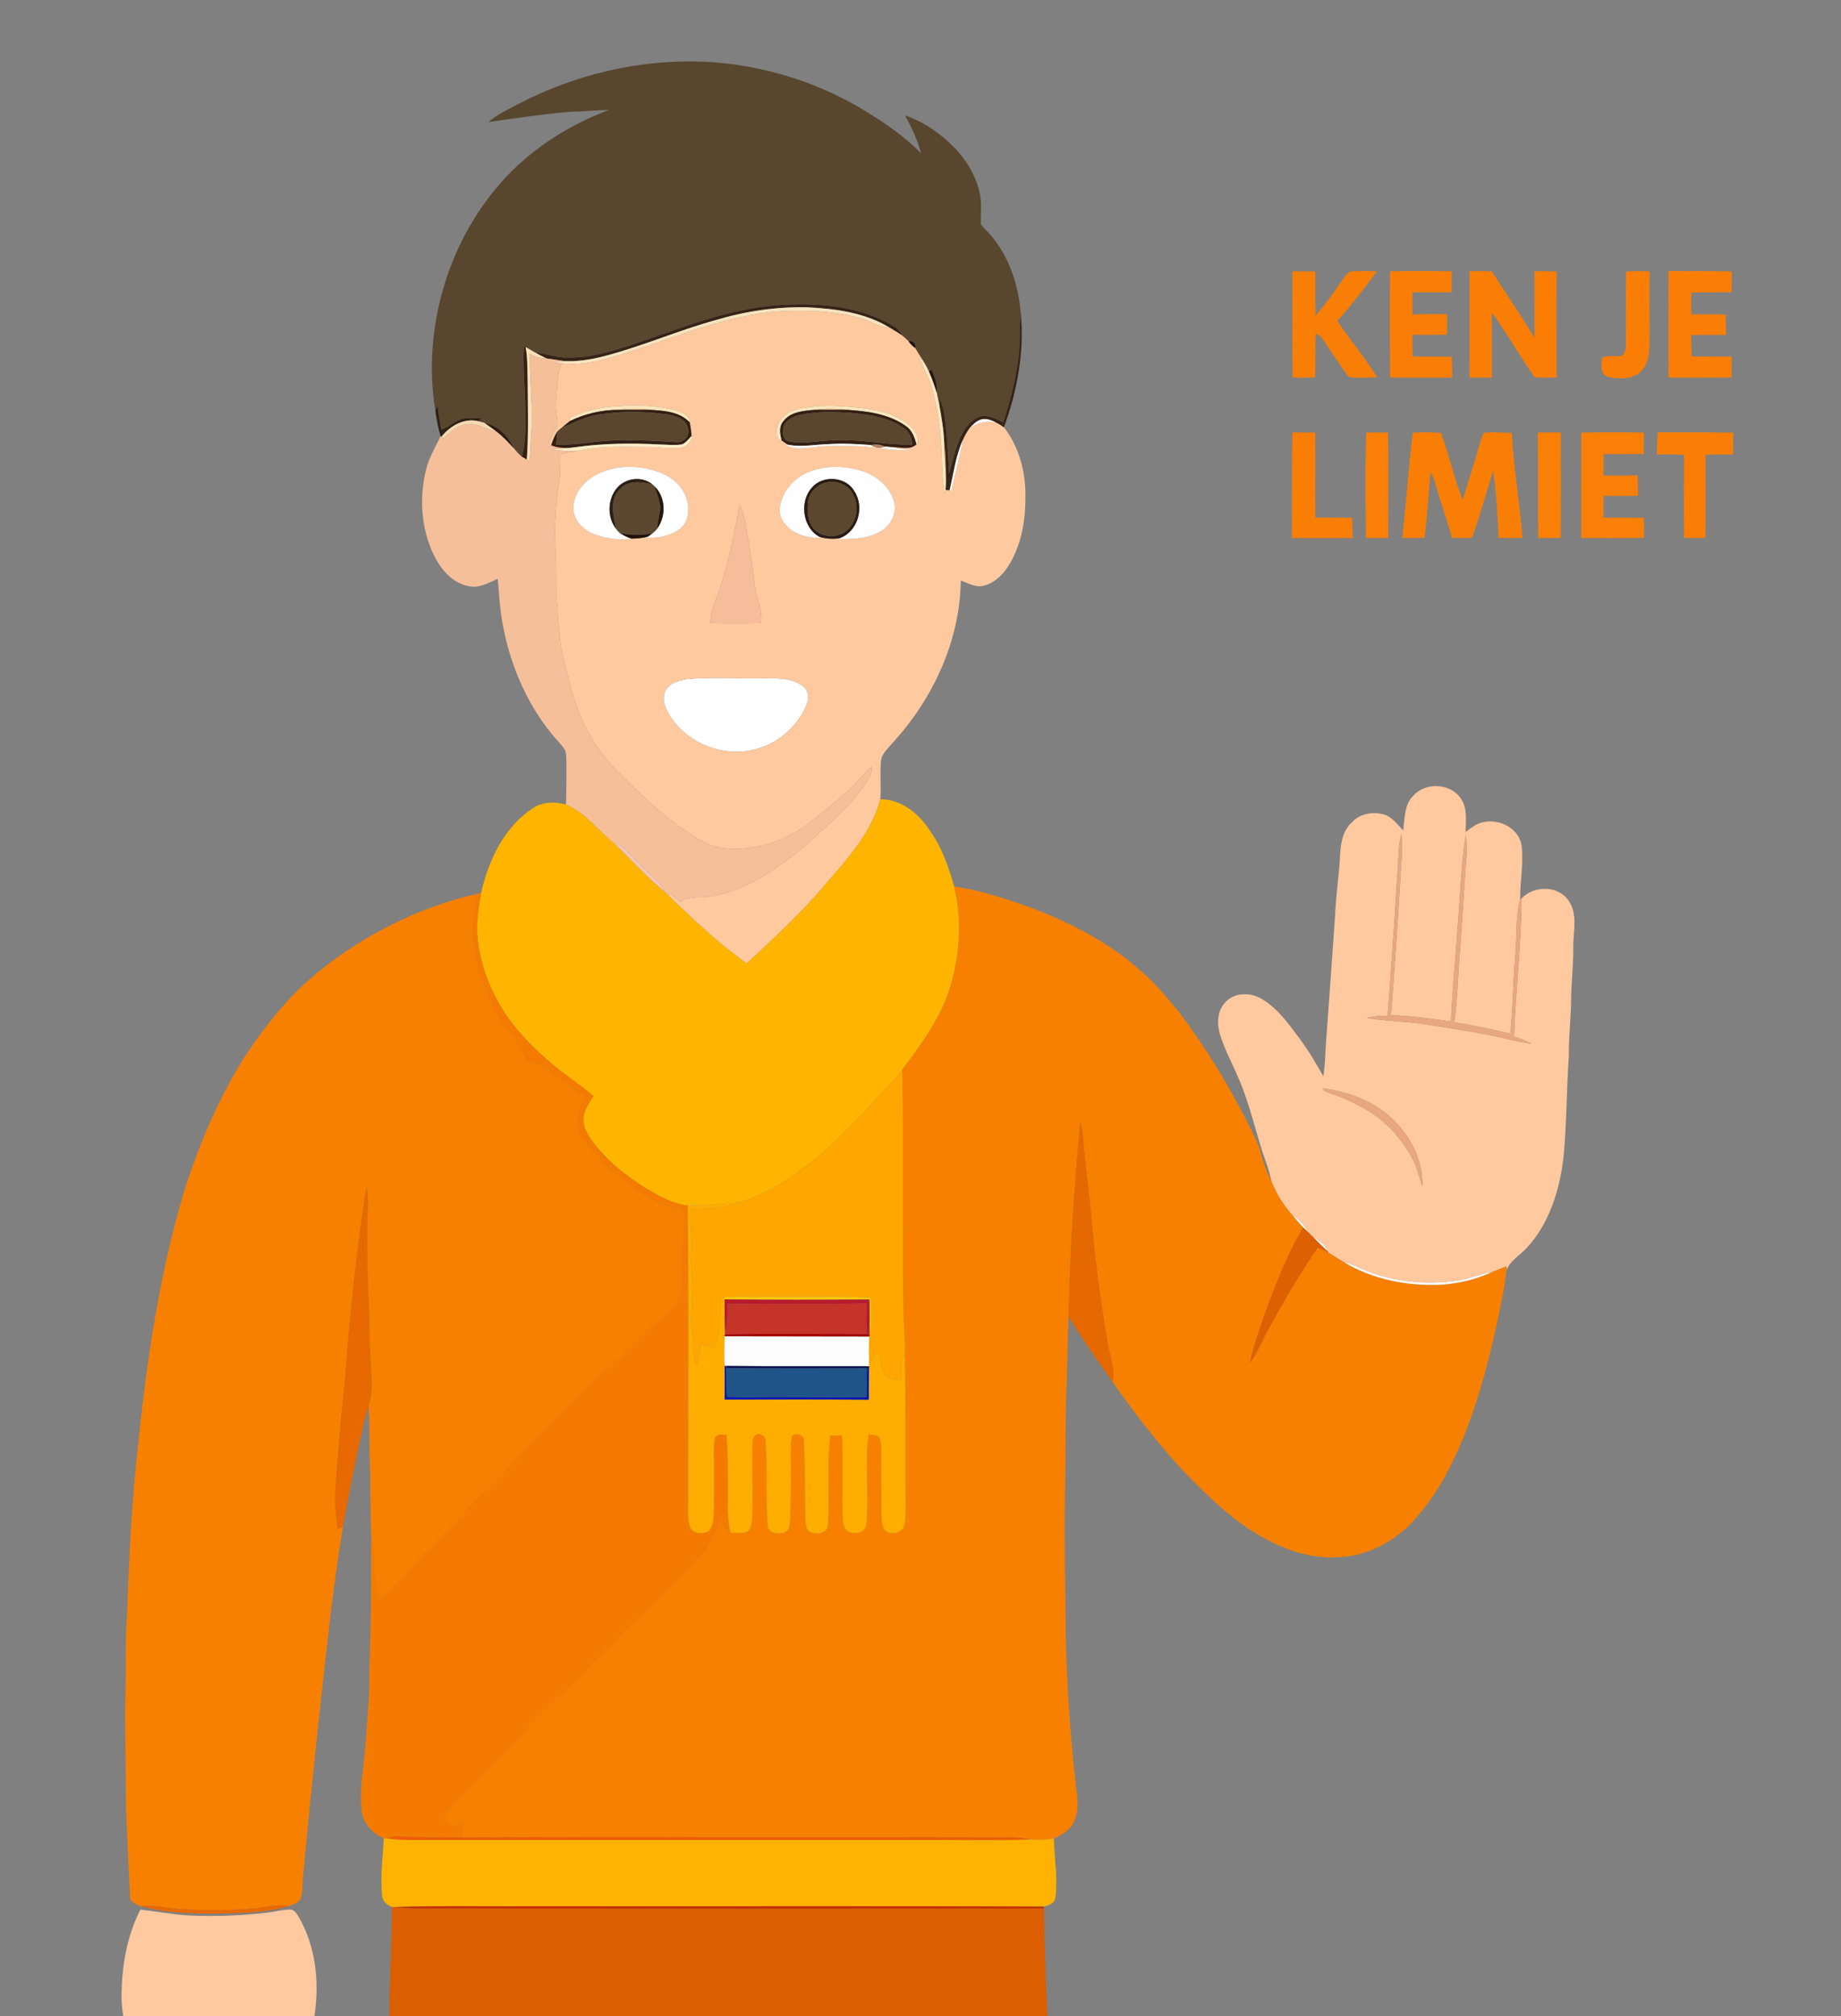
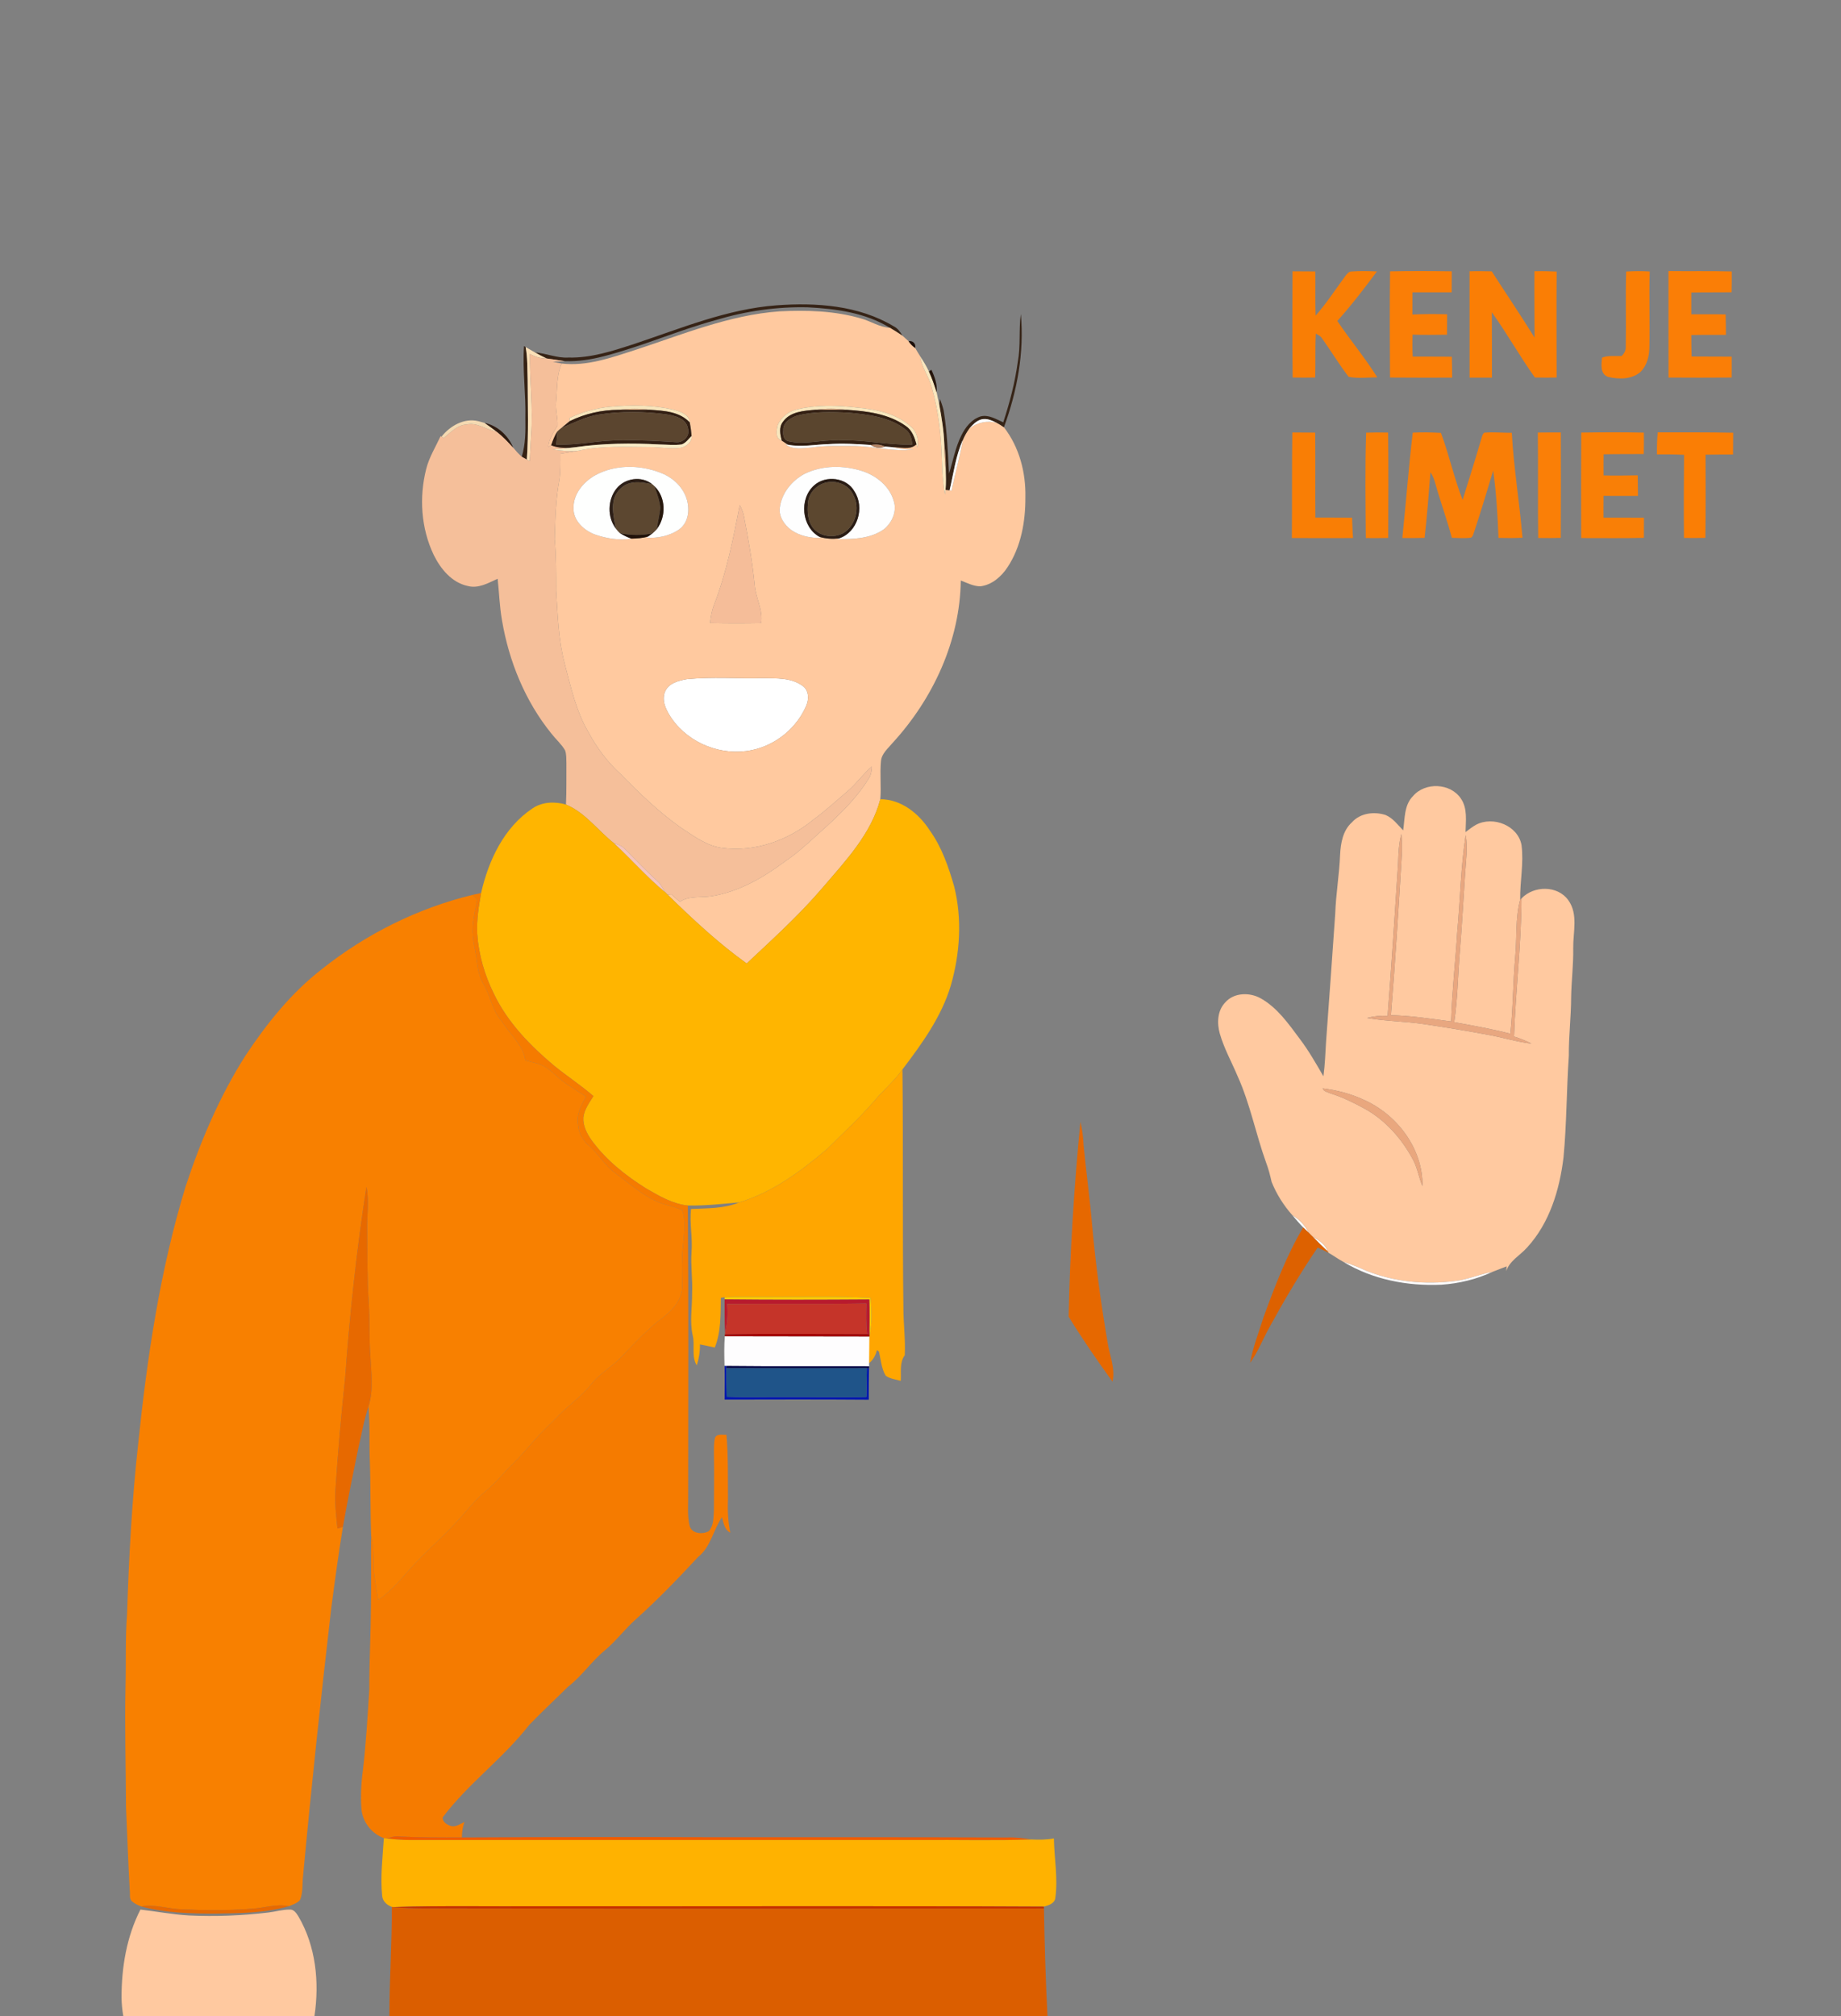
<svg xmlns="http://www.w3.org/2000/svg" width="907pt" height="993pt" viewBox="0 0 907 993">
  <rect x="0" y="0" width="907" height="993" fill="#808080" stroke="none" />
  <g id="#ffffffff">
    <path fill="#ffffff" opacity="1.00" d=" M 338.39 334.52 C 350.88 333.31 363.47 334.32 375.99 334.02 C 382.47 334.13 389.71 333.76 395.24 337.69 C 398.44 339.76 398.64 344.11 397.32 347.35 C 392.65 358.49 382.29 367.01 370.45 369.46 C 355.70 372.57 339.64 366.35 330.98 353.99 C 328.38 350.18 325.72 345.30 327.65 340.64 C 329.42 336.46 334.35 335.26 338.39 334.52 Z" />
    <path fill="#ffffff" opacity="1.00" d=" M 646.72 609.13 C 649.85 610.84 652.97 612.92 654.18 616.46 C 651.67 614.04 649.13 611.64 646.72 609.13 Z" />
  </g>
  <g id="#58462fff">
-     <path fill="#58462f" opacity="1.00" d=" M 255.30 51.27 C 283.32 36.62 315.14 29.13 346.77 30.39 C 376.44 31.78 405.74 41.10 430.60 57.38 C 438.89 62.63 446.87 68.45 453.75 75.48 C 452.07 68.91 449.08 62.79 445.90 56.83 C 451.10 58.72 456.11 61.15 460.53 64.50 C 471.07 71.87 480.04 82.50 482.72 95.34 C 483.89 100.36 482.99 105.51 483.23 110.59 C 483.59 111.01 484.33 111.86 484.70 112.28 C 496.18 123.21 501.75 139.14 502.94 154.67 C 501.85 162.47 502.90 170.41 501.44 178.18 C 500.07 188.34 497.45 198.29 494.27 208.02 C 490.80 206.52 487.16 204.14 483.22 205.08 C 478.68 206.45 475.57 210.48 473.58 214.58 C 470.64 220.47 469.55 227.02 467.55 233.24 C 466.97 222.89 466.61 212.49 464.92 202.24 C 464.47 200.29 463.78 198.41 463.13 196.53 C 463.02 197.18 462.81 198.49 462.71 199.15 C 462.27 197.18 461.84 195.22 461.47 193.25 C 461.83 189.32 460.50 185.61 458.86 182.12 C 458.56 182.33 457.96 182.76 457.66 182.97 C 456.46 180.43 455.01 178.02 453.47 175.68 C 452.58 174.28 451.71 172.86 450.89 171.42 C 451.36 169.34 449.69 167.64 447.61 168.05 C 446.60 167.17 445.61 166.28 444.63 165.37 C 443.54 163.51 442.27 161.67 440.26 160.70 C 423.04 150.40 402.15 148.93 382.57 150.39 C 358.16 152.20 335.40 161.78 312.42 169.42 C 301.92 172.84 291.18 176.40 279.99 176.11 C 274.35 176.44 269.11 174.01 263.55 173.59 C 262.01 172.72 260.48 171.84 258.96 170.95 L 258.18 170.47 C 257.35 182.32 259.15 194.13 258.84 205.99 C 258.96 212.36 258.92 218.82 257.06 224.97 C 255.52 223.60 254.13 222.07 252.83 220.49 C 250.43 214.53 245.09 209.63 238.75 208.30 C 237.73 208.00 236.70 207.72 235.68 207.46 C 236.08 207.12 236.88 206.44 237.28 206.11 C 234.28 205.94 231.23 205.67 228.25 206.24 C 224.26 207.08 221.41 210.40 217.53 211.50 C 216.48 207.71 216.12 203.77 215.63 199.88 C 215.33 200.47 214.74 201.65 214.44 202.24 C 207.85 161.02 221.10 117.15 249.72 86.72 C 263.73 72.14 281.20 61.13 300.14 54.14 C 293.72 54.25 287.34 54.96 280.92 55.08 C 267.41 56.13 254.01 58.31 240.59 60.09 C 245.00 56.40 250.24 53.93 255.30 51.27 Z" />
-   </g>
+     </g>
  <g id="#f97e05ff">
    <path fill="#f97e05" opacity="1.00" d=" M 636.78 133.64 C 640.52 133.64 644.27 133.69 648.01 133.71 C 648.11 140.97 647.89 148.22 648.14 155.48 C 653.57 149.36 658.00 142.45 662.85 135.89 C 663.66 134.87 664.54 133.63 666.04 133.72 C 670.14 133.40 674.27 133.53 678.38 133.69 C 672.16 142.04 665.82 150.33 658.86 158.08 C 665.17 167.52 672.54 176.23 678.54 185.87 C 673.85 185.87 669.05 186.50 664.43 185.62 C 659.75 179.52 655.75 172.90 651.30 166.62 C 650.59 165.49 649.35 164.94 648.25 164.32 C 647.86 171.52 648.17 178.73 647.95 185.94 C 644.25 186.03 640.54 186.01 636.85 185.94 C 636.62 168.51 636.70 151.07 636.78 133.64 Z" />
    <path fill="#f97e05" opacity="1.00" d=" M 636.68 213.02 C 640.43 213.04 644.19 213.06 647.95 213.09 C 648.09 227.04 647.93 240.99 648.03 254.95 C 654.07 254.98 660.10 254.94 666.13 255.00 C 666.31 258.34 666.29 261.69 666.59 265.02 C 656.55 265.06 646.50 265.04 636.46 265.01 C 636.62 247.68 636.43 230.35 636.68 213.02 Z" />
  </g>
  <g id="#fa7e06ff">
    <path fill="#fa7e06" opacity="1.00" d=" M 684.83 133.65 C 694.96 133.45 705.10 133.48 715.23 133.64 C 715.24 137.09 715.20 140.53 715.19 143.98 C 708.75 144.00 702.32 143.98 695.88 143.99 C 695.85 147.63 695.84 151.27 695.86 154.91 C 701.55 154.64 707.25 154.65 712.95 154.80 C 712.95 158.15 712.94 161.51 712.90 164.87 C 707.24 164.88 701.57 165.07 695.92 164.83 C 695.81 168.43 695.82 172.03 695.99 175.63 C 702.41 175.70 708.85 175.60 715.28 175.72 C 715.36 179.14 715.42 182.57 715.42 186.00 C 705.22 186.00 695.01 186.06 684.81 185.95 C 684.69 168.52 684.61 151.08 684.83 133.65 Z" />
    <path fill="#fa7e06" opacity="1.00" d=" M 822.00 133.51 C 832.39 133.65 842.78 133.40 853.17 133.71 C 853.20 137.12 853.18 140.54 853.09 143.96 C 846.47 144.05 839.85 143.93 833.24 144.09 C 833.23 147.66 833.22 151.23 833.24 154.81 C 838.88 154.82 844.52 154.73 850.17 154.86 C 850.22 158.22 850.32 161.58 850.31 164.95 C 844.62 164.99 838.94 164.90 833.25 165.03 C 833.27 168.55 833.27 172.08 833.39 175.60 C 839.97 175.66 846.55 175.62 853.14 175.67 C 853.15 179.10 853.17 182.53 853.12 185.95 C 842.76 186.03 832.39 186.04 822.02 185.96 C 821.97 168.48 822.01 150.99 822.00 133.51 Z" />
  </g>
  <g id="#fa7e05ff">
    <path fill="#fa7e05" opacity="1.00" d=" M 724.00 133.62 C 727.64 133.51 731.28 133.57 734.92 133.65 C 741.94 144.54 749.20 155.27 756.03 166.29 C 756.03 155.39 755.86 144.50 755.97 133.60 C 759.61 133.51 763.26 133.58 766.92 133.76 C 766.75 151.16 766.89 168.55 766.90 185.95 C 763.32 186.01 759.75 186.02 756.18 185.93 C 748.72 175.48 742.45 164.21 734.96 153.79 C 734.98 164.52 735.09 175.25 735.02 185.99 C 731.34 186.02 727.67 186.01 724.01 185.99 C 724.01 168.53 724.03 151.08 724.00 133.62 Z" />
    <path fill="#fa7e05" opacity="1.00" d=" M 801.15 133.75 C 805.01 133.51 808.89 133.45 812.76 133.73 C 812.38 146.16 812.89 158.59 812.60 171.02 C 812.54 175.41 811.42 180.08 808.18 183.23 C 803.86 186.97 797.56 186.85 792.30 185.67 C 788.25 184.25 788.91 179.51 789.29 176.14 C 792.39 174.98 795.69 175.50 798.92 175.37 C 800.08 174.21 801.03 172.72 800.96 171.02 C 801.19 158.60 800.78 146.17 801.15 133.75 Z" />
    <path fill="#fa7e05" opacity="1.00" d=" M 816.71 212.96 C 829.10 212.99 841.50 212.88 853.89 213.15 C 853.87 216.72 853.84 220.29 853.81 223.86 C 849.29 223.91 844.77 223.84 840.26 223.96 C 840.31 237.61 840.38 251.27 840.17 264.92 C 836.65 265.02 833.14 265.02 829.64 264.96 C 829.51 251.32 829.56 237.67 829.68 224.03 C 825.23 223.78 820.78 223.77 816.33 223.81 C 816.29 220.19 816.36 216.57 816.71 212.96 Z" />
  </g>
  <g id="#362316ff">
    <path fill="#362316" opacity="1.00" d=" M 382.57 150.39 C 402.15 148.93 423.04 150.40 440.26 160.70 C 442.27 161.67 443.54 163.51 444.63 165.37 C 442.59 164.00 440.51 162.69 438.40 161.45 C 426.33 154.01 411.86 152.07 397.97 151.37 C 382.67 151.00 367.36 153.24 352.71 157.64 C 334.06 162.75 316.28 170.63 297.55 175.46 C 291.25 177.09 284.76 178.12 278.24 177.88 C 275.26 177.45 272.29 176.94 269.31 176.57 C 267.35 175.65 265.43 174.65 263.55 173.59 C 269.11 174.01 274.35 176.44 279.99 176.11 C 291.18 176.40 301.92 172.84 312.42 169.42 C 335.40 161.78 358.16 152.20 382.57 150.39 Z" />
  </g>
  <g id="#f5e4beff">
-     <path fill="#f5e4be" opacity="1.00" d=" M 352.71 157.64 C 367.36 153.24 382.67 151.00 397.97 151.37 C 411.86 152.07 426.33 154.01 438.40 161.45 C 433.30 161.19 428.98 158.16 424.16 156.86 C 411.17 153.05 397.45 152.70 384.02 153.36 C 359.12 155.15 335.89 164.91 312.41 172.56 C 300.91 176.25 289.01 180.50 276.73 179.06 C 275.28 178.81 273.84 178.49 272.40 178.19 C 274.34 178.07 276.29 177.95 278.24 177.88 C 284.76 178.12 291.25 177.09 297.55 175.46 C 316.28 170.63 334.06 162.75 352.71 157.64 Z" />
-   </g>
+     </g>
  <g id="#ffc99fff">
    <path fill="#ffc99f" opacity="1.00" d=" M 312.41 172.56 C 335.89 164.91 359.12 155.15 384.02 153.36 C 397.45 152.70 411.17 153.05 424.16 156.86 C 428.98 158.16 433.30 161.19 438.40 161.45 C 440.51 162.69 442.59 164.00 444.63 165.37 C 445.61 166.28 446.60 167.17 447.61 168.05 C 448.46 169.38 449.57 170.52 450.89 171.42 C 451.71 172.86 452.58 174.28 453.47 175.68 C 454.05 181.17 457.76 185.58 459.08 190.86 C 462.40 202.61 463.77 214.86 464.05 227.05 C 464.16 232.56 464.52 238.08 465.55 243.51 C 465.62 242.95 465.76 241.84 465.83 241.29 C 466.33 241.34 467.33 241.43 467.83 241.48 L 468.80 241.71 C 470.46 233.35 472.91 225.17 474.33 216.77 C 475.14 214.76 476.24 212.89 477.48 211.12 C 481.39 208.13 486.31 206.95 491.11 208.29 C 492.33 208.90 493.47 209.67 494.60 210.45 C 502.18 220.23 505.45 232.75 505.17 245.00 C 505.23 256.93 503.04 269.32 496.36 279.41 C 493.31 284.05 488.61 288.15 482.91 288.80 C 479.52 288.75 476.45 287.11 473.35 285.93 C 472.96 315.64 459.69 344.15 439.81 365.86 C 437.54 368.62 434.29 371.16 434.02 374.99 C 433.44 381.20 434.19 387.44 433.70 393.66 C 429.17 410.86 416.49 424.09 405.26 437.25 C 393.81 450.67 380.72 462.51 367.87 474.56 C 353.85 464.53 341.23 452.69 328.91 440.68 C 329.36 440.62 330.27 440.52 330.72 440.46 C 332.11 441.71 333.51 442.95 334.92 444.18 C 339.55 441.13 345.26 442.23 350.45 441.44 C 364.05 439.28 376.18 432.20 387.06 424.07 C 394.57 419.05 400.87 412.55 407.66 406.65 C 415.29 399.56 422.80 392.11 428.19 383.12 C 429.29 381.45 429.42 379.41 429.58 377.48 C 425.24 381.17 421.99 385.95 417.65 389.64 C 412.08 394.42 406.64 399.36 400.73 403.73 C 388.47 413.82 372.16 419.73 356.22 417.71 C 348.32 416.81 341.82 411.85 335.39 407.61 C 324.56 399.96 315.00 390.70 305.74 381.26 C 299.36 375.46 294.17 368.50 290.07 360.94 C 283.82 350.48 281.26 338.44 278.17 326.81 C 275.10 315.13 274.78 303.00 273.99 291.02 C 274.00 282.49 274.05 273.97 273.27 265.48 C 273.58 255.88 273.75 246.21 275.53 236.74 C 276.19 232.35 276.11 227.90 276.10 223.47 C 279.04 223.04 281.97 222.56 284.89 222.01 C 296.43 219.44 308.32 220.17 320.04 220.20 C 325.22 220.20 330.43 221.27 335.60 220.50 C 338.24 219.88 340.92 217.72 340.71 214.76 C 340.55 212.52 340.25 210.30 339.83 208.11 C 339.61 204.13 335.27 202.77 332.06 201.85 C 321.71 199.43 310.94 199.40 300.41 200.39 C 293.54 201.04 286.82 202.91 280.60 205.89 C 280.63 206.27 280.67 207.05 280.69 207.44 C 279.32 208.55 277.94 209.66 276.60 210.80 C 275.91 211.35 275.25 211.93 274.62 212.53 C 273.20 214.61 272.37 216.99 271.54 219.34 C 271.19 219.53 270.50 219.92 270.16 220.11 C 270.46 216.12 272.75 212.90 274.67 209.57 C 274.85 205.70 273.59 201.87 273.95 197.97 C 274.59 191.64 274.10 185.01 276.73 179.06 C 289.01 180.50 300.91 176.25 312.41 172.56 M 392.73 201.63 C 388.61 202.56 384.86 205.40 383.19 209.32 C 382.54 211.94 381.83 215.97 385.14 217.01 C 386.16 217.70 387.17 218.40 388.23 219.06 L 387.06 218.91 C 390.72 221.73 395.62 220.69 399.88 220.43 C 406.87 219.33 413.95 219.69 421.00 219.66 C 430.75 219.90 440.44 222.58 450.21 221.46 C 446.61 221.54 443.04 221.17 439.57 220.25 C 443.56 220.14 448.20 221.94 451.51 218.85 C 451.64 219.25 451.90 220.07 452.03 220.48 C 452.62 216.74 451.84 212.72 448.83 210.19 C 441.59 203.60 431.43 201.55 421.96 200.75 C 412.25 199.64 402.30 199.37 392.73 201.63 M 293.09 234.17 C 287.38 237.48 282.46 243.28 282.55 250.20 C 282.39 256.35 287.50 261.08 292.84 263.18 C 298.63 265.22 305.00 266.32 311.11 265.30 C 313.86 265.20 316.66 265.11 319.30 264.24 L 318.40 264.87 C 324.05 265.15 330.02 264.02 334.69 260.69 C 339.74 256.97 339.96 249.65 337.77 244.28 C 335.49 238.88 330.72 234.76 325.26 232.79 C 314.99 228.85 302.86 228.77 293.09 234.17 M 396.34 233.41 C 390.09 236.75 385.04 242.93 384.20 250.11 C 383.62 254.52 386.47 258.60 389.87 261.11 C 394.12 264.01 399.37 265.08 404.45 264.95 L 403.69 264.40 C 406.77 265.38 410.09 265.53 413.30 265.20 L 412.49 265.51 C 420.35 265.64 428.92 265.37 435.56 260.63 C 439.51 257.41 442.01 251.74 440.30 246.73 C 438.29 239.52 431.84 234.37 424.96 232.07 C 415.70 229.09 405.18 229.08 396.34 233.41 M 364.43 248.79 C 361.26 265.37 357.92 282.05 351.82 297.85 C 350.67 300.73 350.18 303.80 349.84 306.86 C 358.22 307.07 366.62 307.04 375.01 306.90 C 375.96 300.32 372.27 294.47 371.79 288.05 C 370.69 276.80 368.71 265.66 366.57 254.57 C 366.23 252.52 365.43 250.60 364.43 248.79 M 338.39 334.52 C 334.35 335.26 329.42 336.46 327.65 340.64 C 325.72 345.30 328.38 350.18 330.98 353.99 C 339.64 366.35 355.70 372.57 370.45 369.46 C 382.29 367.01 392.65 358.49 397.32 347.35 C 398.64 344.11 398.44 339.76 395.24 337.69 C 389.71 333.76 382.47 334.13 375.99 334.02 C 363.47 334.32 350.88 333.31 338.39 334.52 Z" />
  </g>
  <g id="#362417ff">
    <path fill="#362417" opacity="1.00" d=" M 501.44 178.18 C 502.90 170.41 501.85 162.47 502.94 154.67 C 504.66 173.60 501.13 192.71 494.60 210.45 C 493.47 209.67 492.33 208.90 491.11 208.29 C 488.77 207.18 486.17 205.88 483.52 206.58 C 480.99 207.24 479.18 209.27 477.48 211.12 C 476.24 212.89 475.14 214.76 474.33 216.77 C 470.82 224.60 469.81 233.20 467.83 241.48 C 467.33 241.43 466.33 241.34 465.83 241.29 C 466.13 237.95 466.03 234.59 465.92 231.24 C 466.00 227.06 465.78 222.88 465.22 218.74 C 464.98 212.14 463.89 205.63 462.71 199.15 C 462.81 198.49 463.02 197.18 463.13 196.53 C 463.78 198.41 464.47 200.29 464.92 202.24 C 466.61 212.49 466.97 222.89 467.55 233.24 C 469.55 227.02 470.64 220.47 473.58 214.58 C 475.57 210.48 478.68 206.45 483.22 205.08 C 487.16 204.14 490.80 206.52 494.27 208.02 C 497.45 198.29 500.07 188.34 501.44 178.18 Z" />
  </g>
  <g id="#1d0f09ff">
    <path fill="#1d0f09" opacity="1.00" d=" M 447.61 168.05 C 449.69 167.64 451.36 169.34 450.89 171.42 C 449.57 170.52 448.46 169.38 447.61 168.05 Z" />
  </g>
  <g id="#342113ff">
    <path fill="#342113" opacity="1.00" d=" M 258.18 170.47 L 258.96 170.95 C 259.98 176.23 259.75 181.64 259.96 186.98 C 260.01 200.11 260.46 213.26 259.56 226.37 C 258.71 225.92 257.88 225.46 257.06 224.97 C 258.92 218.82 258.96 212.36 258.84 205.99 C 259.15 194.13 257.35 182.32 258.18 170.47 Z" />
  </g>
  <g id="#fbe0b7ff">
    <path fill="#fbe0b7" opacity="1.00" d=" M 258.96 170.95 C 260.48 171.84 262.01 172.72 263.55 173.59 C 265.43 174.65 267.35 175.65 269.31 176.57 C 266.38 176.63 263.58 175.77 261.06 174.32 C 260.93 187.80 262.72 201.26 261.65 214.73 C 261.39 218.87 261.18 223.01 260.97 227.15 C 260.62 226.95 259.91 226.57 259.56 226.37 C 260.46 213.26 260.01 200.11 259.96 186.98 C 259.75 181.64 259.98 176.23 258.96 170.95 Z" />
  </g>
  <g id="#f5bf9aff">
    <path fill="#f5bf9a" opacity="1.00" d=" M 261.06 174.32 C 263.58 175.77 266.38 176.63 269.31 176.57 C 272.29 176.94 275.26 177.45 278.24 177.88 C 276.29 177.95 274.34 178.07 272.40 178.19 C 273.84 178.49 275.28 178.81 276.73 179.06 C 274.10 185.01 274.59 191.64 273.95 197.97 C 273.59 201.87 274.85 205.70 274.67 209.57 C 272.75 212.90 270.46 216.12 270.16 220.11 C 270.50 219.92 271.19 219.53 271.54 219.34 C 275.31 220.81 279.37 220.87 283.33 220.30 C 279.69 220.74 276.04 221.12 272.39 221.46 C 276.53 221.96 280.72 222.48 284.89 222.01 C 281.97 222.56 279.04 223.04 276.10 223.47 C 276.11 227.90 276.19 232.35 275.53 236.74 C 273.75 246.21 273.58 255.88 273.27 265.48 C 274.05 273.97 274.00 282.49 273.99 291.02 C 274.78 303.00 275.10 315.13 278.17 326.81 C 281.26 338.44 283.82 350.48 290.07 360.94 C 294.17 368.50 299.36 375.46 305.74 381.26 C 315.00 390.70 324.56 399.96 335.39 407.61 C 341.82 411.85 348.32 416.81 356.22 417.71 C 372.16 419.73 388.47 413.82 400.73 403.73 C 406.64 399.36 412.08 394.42 417.65 389.64 C 421.99 385.95 425.24 381.17 429.58 377.48 C 429.42 379.41 429.29 381.45 428.19 383.12 C 422.80 392.11 415.29 399.56 407.66 406.65 C 400.87 412.55 394.57 419.05 387.06 424.07 C 376.18 432.20 364.05 439.28 350.45 441.44 C 345.26 442.23 339.55 441.13 334.92 444.18 C 333.51 442.95 332.11 441.71 330.72 440.46 C 330.27 440.52 329.36 440.62 328.91 440.68 C 328.46 440.22 328.01 439.77 327.57 439.32 C 326.54 437.44 325.53 435.48 323.89 434.04 C 318.31 428.98 313.13 423.49 307.80 418.17 C 306.46 416.66 304.57 415.92 302.66 415.47 C 294.63 409.19 288.47 400.32 278.83 396.27 C 279.15 389.51 278.99 382.74 279.05 375.97 C 278.96 373.83 279.13 371.59 278.38 369.55 C 276.58 366.48 273.83 364.13 271.67 361.34 C 258.74 345.39 250.75 325.78 247.33 305.62 C 246.12 298.82 245.92 291.91 245.17 285.06 C 240.58 287.15 235.63 290.05 230.40 288.62 C 222.55 286.92 217.07 280.22 213.68 273.33 C 207.43 260.26 206.43 244.95 209.98 230.97 C 211.43 225.22 214.60 220.15 217.07 214.82 L 217.49 215.10 C 217.79 215.24 218.38 215.53 218.67 215.68 C 222.09 212.95 225.32 209.25 230.03 209.07 C 235.24 207.93 239.48 211.79 244.44 212.42 C 247.55 214.75 250.22 217.61 252.83 220.49 C 254.13 222.07 255.52 223.60 257.06 224.97 C 257.88 225.46 258.71 225.92 259.56 226.37 C 259.91 226.57 260.62 226.95 260.97 227.15 C 261.18 223.01 261.39 218.87 261.65 214.73 C 262.72 201.26 260.93 187.80 261.06 174.32 Z" />
  </g>
  <g id="#fae7beff">
    <path fill="#fae7be" opacity="1.00" d=" M 459.08 190.86 C 457.76 185.58 454.05 181.17 453.47 175.68 C 455.01 178.02 456.46 180.43 457.66 182.97 C 459.19 186.29 460.36 189.76 461.47 193.25 C 461.84 195.22 462.27 197.18 462.71 199.15 C 463.89 205.63 464.98 212.14 465.22 218.74 C 465.22 222.91 465.43 227.09 465.92 231.24 C 466.03 234.59 466.13 237.95 465.83 241.29 C 465.76 241.84 465.62 242.95 465.55 243.51 C 464.52 238.08 464.16 232.56 464.05 227.05 C 463.77 214.86 462.40 202.61 459.08 190.86 Z" />
  </g>
  <g id="#26150bff">
    <path fill="#26150b" opacity="1.00" d=" M 457.66 182.97 C 457.96 182.76 458.56 182.33 458.86 182.12 C 460.50 185.61 461.83 189.32 461.47 193.25 C 460.36 189.76 459.19 186.29 457.66 182.97 Z" />
  </g>
  <g id="#302116ff">
-     <path fill="#302116" opacity="1.00" d=" M 214.44 202.24 C 214.74 201.65 215.33 200.47 215.63 199.88 C 216.12 203.77 216.48 207.71 217.53 211.50 C 221.41 210.40 224.26 207.08 228.25 206.24 C 231.23 205.67 234.28 205.94 237.28 206.11 C 236.88 206.44 236.08 207.12 235.68 207.46 C 228.66 205.74 221.76 209.75 217.49 215.10 L 217.07 214.82 C 215.77 210.73 215.12 206.47 214.44 202.24 Z" />
-   </g>
+     </g>
  <g id="#f8e5bbff">
    <path fill="#f8e5bb" opacity="1.00" d=" M 300.41 200.39 C 310.94 199.40 321.71 199.43 332.06 201.85 C 335.27 202.77 339.61 204.13 339.83 208.11 C 334.84 202.71 327.11 202.29 320.26 201.84 C 315.10 201.12 309.89 201.16 304.73 201.85 C 296.43 201.90 288.14 203.77 280.69 207.44 C 280.67 207.05 280.63 206.27 280.60 205.89 C 286.82 202.91 293.54 201.04 300.41 200.39 Z" />
  </g>
  <g id="#f9e7bdff">
    <path fill="#f9e7bd" opacity="1.00" d=" M 392.73 201.63 C 402.30 199.37 412.25 199.64 421.96 200.75 C 431.43 201.55 441.59 203.60 448.83 210.19 C 451.84 212.72 452.62 216.74 452.03 220.48 C 451.90 220.07 451.64 219.25 451.51 218.85 C 450.55 215.44 449.28 211.82 446.18 209.78 C 437.83 203.84 427.23 202.51 417.26 201.85 C 412.10 201.12 406.87 201.09 401.71 201.83 C 396.09 202.32 389.28 202.69 385.73 207.77 C 383.62 210.46 384.38 213.98 385.14 217.01 C 381.83 215.97 382.54 211.94 383.19 209.32 C 384.86 205.40 388.61 202.56 392.73 201.63 Z" />
  </g>
  <g id="#ecba8dff">
    <path fill="#ecba8d" opacity="1.00" d=" M 304.73 201.85 C 309.89 201.16 315.10 201.12 320.26 201.84 C 315.08 201.85 309.91 201.92 304.73 201.85 Z" />
  </g>
  <g id="#edb88dff">
    <path fill="#edb88d" opacity="1.00" d=" M 401.71 201.83 C 406.87 201.09 412.10 201.12 417.26 201.85 C 412.08 201.89 406.89 201.88 401.71 201.83 Z" />
  </g>
  <g id="#331f13ff">
    <path fill="#331f13" opacity="1.00" d=" M 280.69 207.44 C 288.14 203.77 296.43 201.90 304.73 201.85 C 309.91 201.92 315.08 201.85 320.26 201.84 C 327.11 202.29 334.84 202.71 339.83 208.11 C 340.25 210.30 340.55 212.52 340.71 214.76 C 339.19 216.25 337.90 218.24 335.79 218.92 C 332.20 219.41 328.57 218.99 324.97 218.93 C 311.09 218.18 297.11 218.31 283.33 220.30 C 279.37 220.87 275.31 220.81 271.54 219.34 C 272.37 216.99 273.20 214.61 274.62 212.53 C 274.43 214.69 274.22 216.84 274.03 218.99 C 285.09 219.43 295.94 216.52 307.01 216.93 C 315.68 216.64 324.32 217.28 332.97 217.78 C 336.55 218.20 340.00 214.82 338.94 211.18 C 338.18 206.00 332.29 204.68 327.95 204.04 C 317.10 202.62 305.98 202.46 295.16 204.19 C 288.57 205.12 282.68 208.33 276.60 210.80 C 277.94 209.66 279.32 208.55 280.69 207.44 Z" />
  </g>
  <g id="#342013ff">
    <path fill="#342013" opacity="1.00" d=" M 385.73 207.77 C 389.28 202.69 396.09 202.32 401.71 201.83 C 406.89 201.88 412.08 201.89 417.26 201.85 C 427.23 202.51 437.83 203.84 446.18 209.78 C 449.28 211.82 450.55 215.44 451.51 218.85 C 448.20 221.94 443.56 220.14 439.57 220.25 C 438.37 220.14 437.18 220.05 436.00 219.96 C 433.81 218.89 431.37 218.72 429.01 219.18 C 422.03 218.67 415.03 218.30 408.04 218.76 C 401.44 218.95 394.80 220.35 388.23 219.06 C 387.17 218.40 386.16 217.70 385.14 217.01 C 384.38 213.98 383.62 210.46 385.73 207.77 M 392.57 204.76 C 389.42 205.82 385.60 208.19 385.92 211.99 C 385.65 214.21 386.03 216.84 388.62 217.37 C 396.67 219.21 404.86 216.47 413.00 216.93 C 425.19 216.35 437.20 219.29 449.37 218.98 C 449.28 215.99 448.31 212.99 445.75 211.24 C 437.85 205.30 427.60 204.18 418.05 203.28 C 409.56 202.83 400.86 202.61 392.57 204.76 Z" />
  </g>
  <g id="#5b452fff">
    <path fill="#5b452f" opacity="1.00" d=" M 295.16 204.19 C 305.98 202.46 317.10 202.62 327.95 204.04 C 332.29 204.68 338.18 206.00 338.94 211.18 C 340.00 214.82 336.55 218.20 332.97 217.78 C 324.32 217.28 315.68 216.64 307.01 216.93 C 295.94 216.52 285.09 219.43 274.03 218.99 C 274.22 216.84 274.43 214.69 274.62 212.53 C 275.25 211.93 275.91 211.35 276.60 210.80 C 282.68 208.33 288.57 205.12 295.16 204.19 Z" />
  </g>
  <g id="#5a452eff">
    <path fill="#5a452e" opacity="1.00" d=" M 392.57 204.76 C 400.86 202.61 409.56 202.83 418.05 203.28 C 427.60 204.18 437.85 205.30 445.75 211.24 C 448.31 212.99 449.28 215.99 449.37 218.98 C 437.20 219.29 425.19 216.35 413.00 216.93 C 404.86 216.47 396.67 219.21 388.62 217.37 C 386.03 216.84 385.65 214.21 385.92 211.99 C 385.60 208.19 389.42 205.82 392.57 204.76 Z" />
  </g>
  <g id="#fefffeff">
    <path fill="#fefffe" opacity="1.00" d=" M 483.52 206.58 C 486.17 205.88 488.77 207.18 491.11 208.29 C 486.31 206.95 481.39 208.13 477.48 211.12 C 479.18 209.27 480.99 207.24 483.52 206.58 Z" />
    <path fill="#fefffe" opacity="1.00" d=" M 474.33 216.77 C 472.91 225.17 470.46 233.35 468.80 241.71 L 467.83 241.48 C 469.81 233.20 470.82 224.60 474.33 216.77 Z" />
    <path fill="#fefffe" opacity="1.00" d=" M 387.06 218.91 L 388.23 219.06 C 394.80 220.35 401.44 218.95 408.04 218.76 C 415.03 218.30 422.03 218.67 429.01 219.18 C 431.08 220.64 433.65 221.02 436.00 219.96 C 437.18 220.05 438.37 220.14 439.57 220.25 C 443.04 221.17 446.61 221.54 450.21 221.46 C 440.44 222.58 430.75 219.90 421.00 219.66 C 413.95 219.69 406.87 219.33 399.88 220.43 C 395.62 220.69 390.72 221.73 387.06 218.91 Z" />
    <path fill="#fefffe" opacity="1.00" d=" M 293.09 234.17 C 302.86 228.77 314.99 228.85 325.26 232.79 C 330.72 234.76 335.49 238.88 337.77 244.28 C 339.96 249.65 339.74 256.97 334.69 260.69 C 330.02 264.02 324.05 265.15 318.40 264.87 L 319.30 264.24 C 319.84 263.85 320.94 263.08 321.48 262.69 C 322.25 262.01 322.98 261.29 323.66 260.53 C 328.24 254.35 328.10 244.98 322.44 239.51 C 322.17 239.27 321.63 238.78 321.36 238.53 C 316.12 234.25 307.80 235.46 303.68 240.71 C 299.30 246.22 299.12 254.80 303.46 260.40 C 304.06 261.22 304.76 261.95 305.50 262.65 C 307.27 263.71 309.13 264.67 311.11 265.30 C 305.00 266.32 298.63 265.22 292.84 263.18 C 287.50 261.08 282.39 256.35 282.55 250.20 C 282.46 243.28 287.38 237.48 293.09 234.17 Z" />
    <path fill="#fefffe" opacity="1.00" d=" M 636.70 598.56 C 640.25 600.61 643.01 603.66 644.88 607.31 C 643.92 606.38 642.96 605.47 642.03 604.55 C 640.14 602.65 638.41 600.60 636.70 598.56 Z" />
  </g>
  <g id="#f4d9b1ff">
    <path fill="#f4d9b1" opacity="1.00" d=" M 217.49 215.10 C 221.76 209.75 228.66 205.74 235.68 207.46 C 236.70 207.72 237.73 208.00 238.75 208.30 C 240.68 209.62 242.58 210.99 244.44 212.42 C 239.48 211.79 235.24 207.93 230.03 209.07 C 225.32 209.25 222.09 212.95 218.67 215.68 C 218.38 215.53 217.79 215.24 217.49 215.10 Z" />
  </g>
  <g id="#2f1b10ff">
    <path fill="#2f1b10" opacity="1.00" d=" M 238.75 208.30 C 245.09 209.63 250.43 214.53 252.83 220.49 C 250.22 217.61 247.55 214.75 244.44 212.42 C 242.58 210.99 240.68 209.62 238.75 208.30 Z" />
  </g>
  <g id="#f97f06ff">
    <path fill="#f97f06" opacity="1.00" d=" M 673.06 213.12 C 676.66 212.99 680.27 212.97 683.88 213.08 C 684.11 230.38 683.98 247.67 683.93 264.97 C 680.25 265.06 676.57 265.05 672.90 265.02 C 672.77 247.72 672.47 230.40 673.06 213.12 Z" />
    <path fill="#f97f06" opacity="1.00" d=" M 779.03 213.07 C 789.31 212.92 799.60 212.85 809.88 213.10 C 809.92 216.61 809.91 220.12 809.83 223.63 C 803.23 223.67 796.63 223.62 790.03 223.76 C 789.99 227.23 789.99 230.70 790.02 234.18 C 795.63 234.34 801.24 234.24 806.85 234.13 C 806.88 237.50 806.93 240.88 806.98 244.27 C 801.32 244.22 795.67 244.34 790.02 244.21 C 789.96 247.79 789.96 251.38 789.99 254.97 C 796.63 254.99 803.27 254.95 809.92 255.01 C 809.88 258.31 809.90 261.61 809.89 264.92 C 799.59 265.16 789.30 265.01 779.01 265.02 C 778.99 247.70 778.95 230.38 779.03 213.07 Z" />
  </g>
  <g id="#f97e06ff">
    <path fill="#f97e06" opacity="1.00" d=" M 696.01 213.11 C 700.64 212.85 705.28 212.97 709.91 213.23 C 713.96 224.06 716.35 235.45 720.59 246.21 C 723.63 236.36 726.77 226.54 729.65 216.64 C 730.08 215.46 730.18 214.00 731.22 213.14 C 735.73 212.71 740.28 213.22 744.81 213.19 C 745.78 230.48 748.63 247.61 750.08 264.87 C 746.14 265.06 742.19 265.05 738.26 264.95 C 737.85 253.87 737.16 242.77 735.66 231.77 C 732.71 241.69 729.67 251.58 726.45 261.42 C 725.93 262.56 725.85 264.05 724.75 264.83 C 721.60 265.24 718.43 264.98 715.28 264.91 C 712.86 255.84 709.61 247.02 707.09 237.99 C 706.55 236.09 705.88 234.21 704.74 232.60 C 703.87 243.39 703.09 254.17 701.85 264.93 C 698.19 265.03 694.53 265.05 690.88 265.00 C 692.69 247.71 693.97 230.38 696.01 213.11 Z" />
  </g>
  <g id="#fa7f07ff">
    <path fill="#fa7f07" opacity="1.00" d=" M 757.64 213.06 C 761.41 213.04 765.18 212.97 768.96 213.02 C 769.01 230.33 769.06 247.64 768.94 264.94 C 765.23 265.05 761.52 265.05 757.82 264.99 C 757.58 247.68 757.85 230.37 757.64 213.06 Z" />
  </g>
  <g id="#fbecc6ff">
    <path fill="#fbecc6" opacity="1.00" d=" M 340.71 214.76 C 340.92 217.72 338.24 219.88 335.60 220.50 C 330.43 221.27 325.22 220.20 320.04 220.20 C 308.32 220.17 296.43 219.44 284.89 222.01 C 280.72 222.48 276.53 221.96 272.39 221.46 C 276.04 221.12 279.69 220.74 283.33 220.30 C 297.11 218.31 311.09 218.18 324.97 218.93 C 328.57 218.99 332.20 219.41 335.79 218.92 C 337.90 218.24 339.19 216.25 340.71 214.76 Z" />
  </g>
  <g id="#b28263ff">
    <path fill="#b28263" opacity="1.00" d=" M 429.01 219.18 C 431.37 218.72 433.81 218.89 436.00 219.96 C 433.65 221.02 431.08 220.64 429.01 219.18 Z" />
  </g>
  <g id="#d19d77ff">
    <path fill="#d19d77" opacity="1.00" d=" M 465.22 218.74 C 465.78 222.88 466.00 227.06 465.92 231.24 C 465.43 227.09 465.22 222.91 465.22 218.74 Z" />
  </g>
  <g id="#fefefeff">
    <path fill="#fefefe" opacity="1.00" d=" M 396.34 233.41 C 405.18 229.08 415.70 229.09 424.96 232.07 C 431.84 234.37 438.29 239.52 440.30 246.73 C 442.01 251.74 439.51 257.41 435.56 260.63 C 428.92 265.37 420.35 265.64 412.49 265.51 L 413.30 265.20 C 422.56 262.22 426.14 249.95 420.95 242.03 C 417.17 235.15 406.77 233.92 401.09 239.08 C 393.62 245.70 394.86 259.50 403.69 264.40 L 404.45 264.95 C 399.37 265.08 394.12 264.01 389.87 261.11 C 386.47 258.60 383.62 254.52 384.20 250.11 C 385.04 242.93 390.09 236.75 396.34 233.41 Z" />
  </g>
  <g id="#2d1f17ff">
    <path fill="#2d1f17" opacity="1.00" d=" M 303.68 240.71 C 307.80 235.46 316.12 234.25 321.36 238.53 C 316.14 237.47 309.83 236.39 305.70 240.71 C 300.05 245.76 302.24 253.93 303.46 260.40 C 299.12 254.80 299.30 246.22 303.68 240.71 Z" />
  </g>
  <g id="#2a1c14ff">
    <path fill="#2a1c14" opacity="1.00" d=" M 401.09 239.08 C 406.77 233.92 417.17 235.15 420.95 242.03 C 426.14 249.95 422.56 262.22 413.30 265.20 C 410.09 265.53 406.77 265.38 403.69 264.40 C 394.86 259.50 393.62 245.70 401.09 239.08 M 408.45 237.47 C 403.09 237.89 398.30 242.53 398.05 247.95 C 397.73 251.94 397.89 256.30 400.30 259.68 C 403.65 264.33 410.67 265.23 415.53 262.55 C 421.69 258.73 423.80 249.97 420.33 243.65 C 418.33 239.20 413.15 236.90 408.45 237.47 Z" />
  </g>
  <g id="#5c4730ff">
    <path fill="#5c4730" opacity="1.00" d=" M 305.70 240.71 C 309.83 236.39 316.14 237.47 321.36 238.53 C 321.63 238.78 322.17 239.27 322.44 239.51 C 323.62 242.93 324.95 246.37 325.31 250.00 C 325.05 253.54 324.03 256.99 323.66 260.53 C 322.98 261.29 322.25 262.01 321.48 262.69 C 316.21 263.77 310.77 263.70 305.50 262.65 C 304.76 261.95 304.06 261.22 303.46 260.40 C 302.24 253.93 300.05 245.76 305.70 240.71 Z" />
  </g>
  <g id="#5c472fff">
    <path fill="#5c472f" opacity="1.00" d=" M 408.45 237.47 C 413.15 236.90 418.33 239.20 420.33 243.65 C 423.80 249.97 421.69 258.73 415.53 262.55 C 410.67 265.23 403.65 264.33 400.30 259.68 C 397.89 256.30 397.73 251.94 398.05 247.95 C 398.30 242.53 403.09 237.89 408.45 237.47 Z" />
  </g>
  <g id="#27180dff">
    <path fill="#27180d" opacity="1.00" d=" M 322.44 239.51 C 328.10 244.98 328.24 254.35 323.66 260.53 C 324.03 256.99 325.05 253.54 325.31 250.00 C 324.95 246.37 323.62 242.93 322.44 239.51 Z" />
  </g>
  <g id="#f5bd99ff">
    <path fill="#f5bd99" opacity="1.00" d=" M 364.43 248.79 C 365.43 250.60 366.23 252.52 366.57 254.57 C 368.71 265.66 370.69 276.80 371.79 288.05 C 372.27 294.47 375.96 300.32 375.01 306.90 C 366.62 307.04 358.22 307.07 349.84 306.86 C 350.18 303.80 350.67 300.73 351.82 297.85 C 357.92 282.05 361.26 265.37 364.43 248.79 Z" />
  </g>
  <g id="#201209ff">
    <path fill="#201209" opacity="1.00" d=" M 305.50 262.65 C 310.77 263.70 316.21 263.77 321.48 262.69 C 320.94 263.08 319.84 263.85 319.30 264.24 C 316.66 265.11 313.86 265.20 311.11 265.30 C 309.13 264.67 307.27 263.71 305.50 262.65 Z" />
  </g>
  <g id="#ffc9a0ff">
    <path fill="#ffc9a0" opacity="1.00" d=" M 696.13 392.14 C 702.05 385.10 714.63 385.64 719.74 393.35 C 723.07 398.16 722.14 404.35 722.02 409.86 C 723.71 408.58 725.38 407.24 727.25 406.21 C 735.61 401.84 747.83 406.55 749.60 416.23 C 750.78 425.16 748.80 434.14 748.94 443.10 C 746.43 452.39 747.41 462.07 746.47 471.55 C 745.37 484.06 745.46 496.66 744.09 509.16 C 734.98 506.81 725.71 505.15 716.45 503.48 C 718.20 491.72 718.26 479.82 719.28 467.99 C 720.28 455.67 720.95 443.34 721.78 431.01 C 722.11 424.44 723.27 417.84 722.10 411.29 C 719.63 427.07 719.43 443.11 717.94 459.00 C 717.04 473.72 715.34 488.38 714.90 503.13 C 705.05 501.80 695.21 500.27 685.26 500.04 C 687.41 473.93 689.01 447.78 690.60 421.63 C 690.83 418.00 690.71 414.36 690.41 410.75 C 689.15 415.42 688.94 420.26 688.80 425.07 C 687.17 450.19 685.58 475.31 683.62 500.39 C 680.21 500.18 676.79 500.51 673.50 501.41 C 682.79 503.03 692.27 503.05 701.59 504.44 C 712.18 506.01 722.74 507.75 733.26 509.73 C 740.38 510.99 747.31 513.21 754.51 514.03 C 751.74 512.62 748.87 511.46 745.91 510.56 C 746.69 487.86 749.50 465.24 749.59 442.53 C 755.64 436.14 767.36 436.00 772.65 443.39 C 777.64 450.31 774.96 459.15 775.07 466.99 C 775.22 475.01 774.21 482.99 774.05 491.00 C 774.05 500.70 772.82 510.34 772.91 520.05 C 771.76 536.73 771.88 553.48 770.28 570.14 C 768.36 586.06 763.43 602.40 752.37 614.44 C 748.96 618.32 743.81 620.89 742.08 626.05 C 742.13 625.48 742.23 624.33 742.28 623.76 C 739.89 624.64 737.53 625.58 735.16 626.51 C 728.94 627.59 723.12 630.29 716.82 630.97 C 702.16 632.83 686.96 631.43 673.18 625.95 C 669.47 624.27 665.71 622.72 661.81 621.52 C 659.29 620.16 656.97 618.47 654.50 617.03 L 654.18 616.46 C 652.97 612.92 649.85 610.84 646.72 609.13 C 646.09 608.53 645.47 607.92 644.88 607.31 C 643.01 603.66 640.25 600.61 636.70 598.56 C 632.40 593.72 628.89 588.16 626.48 582.15 C 625.75 578.81 624.87 575.51 623.66 572.32 C 618.66 558.41 615.89 543.74 609.80 530.23 C 606.85 523.19 603.06 516.47 600.96 509.11 C 599.49 503.96 599.74 497.74 603.67 493.71 C 607.97 488.80 615.79 488.70 621.19 491.78 C 629.38 496.40 634.83 504.32 640.34 511.68 C 644.75 517.49 648.35 523.84 652.01 530.14 C 652.77 524.48 652.97 518.78 653.31 513.09 C 654.85 492.09 656.37 471.09 657.82 450.08 C 658.15 440.37 659.83 430.77 660.22 421.07 C 660.50 415.32 661.55 409.09 666.05 405.04 C 670.12 400.45 676.99 399.62 682.60 401.42 C 686.23 402.95 688.64 406.24 691.29 409.01 C 692.16 403.27 691.70 396.56 696.13 392.14 M 651.70 536.07 C 652.10 537.74 654.20 537.89 655.50 538.58 C 661.29 540.36 666.73 543.05 672.05 545.94 C 682.60 551.68 690.81 561.08 696.36 571.63 C 698.40 575.61 699.04 580.12 700.81 584.22 C 701.06 565.64 688.15 548.74 671.47 541.52 C 665.23 538.64 658.50 536.95 651.70 536.07 Z" />
    <path fill="#ffc9a0" opacity="1.00" d=" M 132.23 942.01 C 135.77 941.59 139.25 940.53 142.84 940.56 C 144.87 940.50 146.06 942.40 147.01 943.92 C 155.63 958.59 157.42 976.40 154.92 993.00 L 60.74 993.00 C 60.21 990.03 59.94 987.02 59.88 984.02 C 59.86 969.10 62.34 953.97 69.18 940.57 C 77.14 941.48 85.03 942.99 93.04 943.46 C 106.11 944.08 119.23 943.55 132.23 942.01 Z" />
  </g>
  <g id="#ffb500ff">
    <path fill="#ffb500" opacity="1.00" d=" M 405.26 437.25 C 416.49 424.09 429.17 410.86 433.70 393.66 C 443.98 393.64 452.71 400.71 458.04 408.99 C 463.99 417.25 467.31 426.97 470.10 436.66 C 474.08 452.68 472.97 469.65 468.43 485.42 C 463.81 500.87 454.21 514.07 444.60 526.77 C 440.55 532.58 434.99 537.07 430.52 542.53 C 423.42 550.74 415.37 558.05 407.74 565.74 C 394.78 576.77 380.73 587.26 364.21 592.23 C 355.78 593.00 347.36 593.93 338.87 593.79 C 331.43 593.03 324.83 589.12 318.47 585.47 C 308.24 579.07 298.53 571.41 291.41 561.57 C 289.10 558.31 287.13 554.45 287.42 550.36 C 287.86 546.41 290.34 543.15 292.35 539.87 C 286.18 534.54 279.35 530.08 273.03 524.95 C 261.21 515.04 250.14 503.70 243.39 489.64 C 238.79 480.42 235.84 470.34 235.12 460.05 C 234.77 453.27 235.82 446.52 237.01 439.87 C 240.68 423.83 248.22 407.63 262.28 398.22 C 267.12 394.90 273.33 394.71 278.83 396.27 C 288.47 400.32 294.63 409.19 302.66 415.47 C 311.11 423.27 318.68 432.02 327.57 439.32 C 328.01 439.77 328.46 440.22 328.91 440.68 C 341.23 452.69 353.85 464.53 367.87 474.56 C 380.72 462.51 393.81 450.67 405.26 437.25 Z" />
  </g>
  <g id="#e8a780ff">
    <path fill="#e8a780" opacity="1.00" d=" M 688.80 425.07 C 688.94 420.26 689.15 415.42 690.41 410.75 C 690.71 414.36 690.83 418.00 690.60 421.63 C 689.01 447.78 687.41 473.93 685.26 500.04 C 695.21 500.27 705.05 501.80 714.90 503.13 C 715.34 488.38 717.04 473.72 717.94 459.00 C 719.43 443.11 719.63 427.07 722.10 411.29 C 723.27 417.84 722.11 424.44 721.78 431.01 C 720.95 443.34 720.28 455.67 719.28 467.99 C 718.26 479.82 718.20 491.72 716.45 503.48 C 725.71 505.15 734.98 506.81 744.09 509.16 C 745.46 496.66 745.37 484.06 746.47 471.55 C 747.41 462.07 746.43 452.39 748.94 443.10 L 749.59 442.53 C 749.50 465.24 746.69 487.86 745.91 510.56 C 748.87 511.46 751.74 512.62 754.51 514.03 C 747.31 513.21 740.38 510.99 733.26 509.73 C 722.74 507.75 712.18 506.01 701.59 504.44 C 692.27 503.05 682.79 503.03 673.50 501.41 C 676.79 500.51 680.21 500.18 683.62 500.39 C 685.58 475.31 687.17 450.19 688.80 425.07 Z" />
  </g>
  <g id="#f5c4bbff">
    <path fill="#f5c4bb" opacity="1.00" d=" M 302.66 415.47 C 304.57 415.92 306.46 416.66 307.80 418.17 C 313.13 423.49 318.31 428.98 323.89 434.04 C 325.53 435.48 326.54 437.44 327.57 439.32 C 318.68 432.02 311.11 423.27 302.66 415.47 Z" />
  </g>
  <g id="#f78000ff">
-     <path fill="#f78000" opacity="1.00" d=" M 470.10 436.66 C 483.35 438.51 496.09 442.86 508.65 447.34 C 528.06 454.82 546.97 464.49 562.43 478.62 C 569.32 484.40 574.96 491.44 580.70 498.32 C 594.06 515.90 605.57 534.87 615.47 554.61 C 617.68 559.21 620.18 563.73 621.41 568.73 C 622.59 573.38 624.45 577.81 626.48 582.15 C 628.89 588.16 632.40 593.72 636.70 598.56 C 638.41 600.60 640.14 602.65 642.03 604.55 C 633.83 618.43 628.09 633.52 622.57 648.61 C 620.22 656.12 617.28 663.48 615.89 671.25 C 619.84 665.77 622.22 659.41 625.52 653.56 C 632.83 640.21 640.58 627.08 649.15 614.51 C 650.95 615.31 652.74 616.12 654.50 617.03 C 656.97 618.47 659.29 620.16 661.81 621.52 C 676.19 630.25 693.43 633.54 710.10 632.79 C 718.73 632.19 727.31 630.18 735.16 626.51 C 737.53 625.58 739.89 624.64 742.28 623.76 C 742.23 624.33 742.13 625.48 742.08 626.05 C 741.52 632.99 739.84 639.76 738.62 646.60 C 734.33 667.21 729.06 687.69 721.28 707.29 C 715.80 720.67 709.28 733.82 699.92 744.94 C 691.40 755.83 679.12 764.20 665.32 766.38 C 651.30 768.79 636.89 765.25 624.55 758.52 C 608.12 750.09 594.94 736.88 582.23 723.77 C 569.89 710.15 558.56 695.64 548.09 680.54 C 549.53 674.03 546.72 667.77 545.71 661.43 C 542.45 642.40 539.83 623.25 538.11 604.01 C 536.97 590.69 535.14 577.43 533.85 564.13 C 533.72 560.22 533.15 556.35 532.29 552.54 C 529.19 584.44 527.12 616.47 526.49 648.52 C 525.83 662.33 525.87 676.17 525.19 689.99 C 524.86 705.65 525.02 721.33 524.71 737.00 C 524.29 760.00 524.96 783.00 525.03 806.01 C 525.72 829.43 526.99 852.84 529.74 876.13 C 530.24 883.08 532.25 890.52 529.20 897.17 C 527.33 901.33 523.22 903.76 519.22 905.52 C 515.62 906.19 511.93 906.20 508.29 906.03 C 504.22 905.37 500.12 904.88 496.00 905.07 C 448.67 904.90 401.34 904.93 354.00 904.95 C 311.86 904.82 269.71 904.82 227.57 905.06 C 227.57 902.46 227.93 899.87 228.81 897.43 C 226.65 898.42 224.31 900.24 221.82 899.29 C 220.01 898.67 218.01 897.32 218.06 895.19 C 230.61 878.52 247.88 866.14 260.66 849.67 C 266.87 843.22 273.46 837.13 279.81 830.82 C 286.62 825.63 291.35 818.34 297.94 812.93 C 303.57 808.24 307.93 802.26 313.42 797.42 C 324.15 787.83 334.13 777.45 343.91 766.91 C 350.19 761.99 351.34 753.62 355.69 747.30 C 356.47 750.08 356.90 753.48 359.79 754.91 C 362.38 755.07 365.02 755.26 367.59 754.75 C 370.41 753.31 370.40 749.65 370.67 746.92 C 370.96 735.27 370.55 723.60 370.75 711.95 C 370.93 709.94 370.77 707.04 373.20 706.36 C 375.29 706.18 377.37 707.76 377.16 710.00 C 378.09 723.62 377.24 737.31 378.13 750.92 C 378.02 755.32 383.40 755.93 386.59 754.79 C 389.27 753.74 389.00 750.37 389.29 748.03 C 389.58 738.02 389.86 728.00 389.61 717.99 C 389.59 714.41 389.46 710.78 390.28 707.28 C 392.46 705.31 396.35 706.96 396.09 710.02 C 396.59 722.68 396.57 735.38 396.77 748.06 C 397.06 750.35 396.67 753.79 399.43 754.70 C 402.60 755.95 407.96 755.29 407.92 750.93 C 408.82 736.32 407.26 721.59 409.12 707.04 C 411.00 707.16 412.90 707.15 414.79 706.99 C 415.47 720.33 414.82 733.71 415.12 747.07 C 415.30 749.59 415.31 752.76 417.72 754.29 C 420.88 756.07 426.51 755.20 426.79 750.84 C 428.35 736.11 425.79 721.18 427.97 706.50 C 429.62 706.97 431.75 706.63 433.07 707.89 C 434.34 710.36 434.04 713.28 434.18 715.99 C 434.04 725.00 434.41 734.01 434.26 743.03 C 434.29 745.98 434.14 749.01 434.97 751.89 C 436.22 756.72 444.24 756.08 445.47 751.55 C 446.16 749.10 446.12 746.52 446.18 744.00 C 445.94 718.52 446.39 693.02 445.74 667.54 C 446.14 659.67 445.06 651.85 445.07 644.00 C 444.58 604.92 445.05 565.84 444.60 526.77 C 454.21 514.07 463.81 500.87 468.43 485.42 C 472.97 469.65 474.08 452.68 470.10 436.66 Z" />
-   </g>
+     </g>
  <g id="#f57b00ff">
    <path fill="#f57b00" opacity="1.00" d=" M 232.82 440.77 C 234.21 440.45 235.61 440.15 237.01 439.87 C 235.82 446.52 234.77 453.27 235.12 460.05 C 235.84 470.34 238.79 480.42 243.39 489.64 C 250.14 503.70 261.21 515.04 273.03 524.95 C 279.35 530.08 286.18 534.54 292.35 539.87 C 290.34 543.15 287.86 546.41 287.42 550.36 C 287.13 554.45 289.10 558.31 291.41 561.57 C 298.53 571.41 308.24 579.07 318.47 585.47 C 324.83 589.12 331.43 593.03 338.87 593.79 C 339.27 641.19 339.06 688.60 339.03 736.00 C 339.12 741.11 338.54 746.33 339.71 751.36 C 340.62 755.48 346.08 755.94 349.19 754.19 C 351.65 751.46 351.50 747.47 351.72 744.04 C 351.75 734.69 351.91 725.34 351.73 716.00 C 351.75 713.39 351.63 710.75 352.25 708.21 C 353.23 706.01 356.01 706.86 357.90 706.69 C 358.78 717.10 358.59 727.56 358.65 738.00 C 358.41 743.66 358.64 749.35 359.79 754.91 C 356.90 753.48 356.47 750.08 355.69 747.30 C 351.34 753.62 350.19 761.99 343.91 766.91 C 334.13 777.45 324.15 787.83 313.42 797.42 C 307.93 802.26 303.57 808.24 297.94 812.93 C 291.35 818.34 286.62 825.63 279.81 830.82 C 273.46 837.13 266.87 843.22 260.66 849.67 C 247.88 866.14 230.61 878.52 218.06 895.19 C 218.01 897.32 220.01 898.67 221.82 899.29 C 224.31 900.24 226.65 898.42 228.81 897.43 C 227.93 899.87 227.57 902.46 227.57 905.06 C 217.03 905.11 206.49 905.11 195.96 904.54 C 194.07 904.42 192.27 905.06 190.47 905.53 C 190.13 905.50 189.45 905.42 189.11 905.38 C 183.03 903.14 178.61 897.40 178.06 890.94 C 177.64 884.63 177.92 878.26 178.79 872.00 C 180.35 858.72 181.10 845.36 181.95 832.02 C 181.91 818.35 182.67 804.70 182.76 791.03 C 182.99 779.58 182.67 768.13 182.87 756.69 C 184.81 763.13 183.56 769.88 184.51 776.45 C 185.00 780.33 185.67 784.20 186.36 788.06 C 193.62 783.17 198.87 776.08 204.81 769.79 C 212.81 761.47 221.57 753.88 229.05 745.07 C 232.25 741.28 235.55 737.56 239.39 734.41 C 244.47 730.16 248.58 724.92 253.33 720.33 C 258.27 715.58 262.33 710.02 267.23 705.22 C 269.91 702.57 272.58 699.91 275.23 697.23 C 280.30 691.96 286.52 687.88 291.06 682.07 C 295.01 676.97 300.70 673.72 305.27 669.26 C 311.44 662.82 317.58 656.26 324.46 650.56 C 330.28 646.54 336.37 640.69 336.11 633.06 C 335.99 626.56 335.73 620.05 336.53 613.58 C 336.91 607.77 338.00 601.67 336.07 596.04 C 331.96 594.18 327.39 593.58 323.30 591.67 C 315.66 588.09 309.36 582.39 302.62 577.43 C 297.81 573.87 294.95 568.43 290.43 564.57 C 287.26 561.95 285.04 558.26 284.80 554.10 C 283.82 549.05 286.32 544.34 288.77 540.12 C 284.18 537.11 279.31 534.47 275.16 530.83 C 272.80 528.82 270.60 526.55 267.83 525.11 C 265.03 523.65 261.88 523.12 258.85 522.34 C 257.67 514.43 251.02 509.38 247.12 502.86 C 242.42 497.74 241.75 490.55 238.22 484.77 C 236.11 481.20 235.35 477.07 234.86 473.01 C 234.23 467.66 232.54 462.40 232.88 456.96 C 233.18 452.34 234.16 447.80 235.13 443.29 C 234.36 442.44 233.59 441.60 232.82 440.77 Z" />
  </g>
  <g id="#f88000ff">
    <path fill="#f88000" opacity="1.00" d=" M 158.46 477.44 C 180.23 460.08 205.75 447.36 232.82 440.77 C 233.59 441.60 234.36 442.44 235.13 443.29 C 234.16 447.80 233.18 452.34 232.88 456.96 C 232.54 462.40 234.23 467.66 234.86 473.01 C 235.35 477.07 236.11 481.20 238.22 484.77 C 241.75 490.55 242.42 497.74 247.12 502.86 C 251.02 509.38 257.67 514.43 258.85 522.34 C 261.88 523.12 265.03 523.65 267.83 525.11 C 270.60 526.55 272.80 528.82 275.16 530.83 C 279.31 534.47 284.18 537.11 288.77 540.12 C 286.32 544.34 283.82 549.05 284.80 554.10 C 285.04 558.26 287.26 561.95 290.43 564.57 C 294.95 568.43 297.81 573.87 302.62 577.43 C 309.36 582.39 315.66 588.09 323.30 591.67 C 327.39 593.58 331.96 594.18 336.07 596.04 C 338.00 601.67 336.91 607.77 336.53 613.58 C 335.73 620.05 335.99 626.56 336.11 633.06 C 336.37 640.69 330.28 646.54 324.46 650.56 C 317.58 656.26 311.44 662.82 305.27 669.26 C 300.70 673.72 295.01 676.97 291.06 682.07 C 286.52 687.88 280.30 691.96 275.23 697.23 C 272.58 699.91 269.91 702.57 267.23 705.22 C 262.33 710.02 258.27 715.58 253.33 720.33 C 248.58 724.92 244.47 730.16 239.39 734.41 C 235.55 737.56 232.25 741.28 229.05 745.07 C 221.57 753.88 212.81 761.47 204.81 769.79 C 198.87 776.08 193.62 783.17 186.36 788.06 C 185.67 784.20 185.00 780.33 184.51 776.45 C 183.56 769.88 184.81 763.13 182.87 756.69 C 182.39 744.14 182.64 731.57 182.19 719.02 C 181.84 710.24 182.37 701.44 181.55 692.69 C 184.10 684.59 182.87 676.05 182.44 667.75 C 181.81 659.01 182.24 650.24 181.66 641.50 C 180.84 629.68 181.05 617.83 180.89 606.00 C 180.70 598.88 181.99 591.70 180.53 584.65 C 175.63 615.93 172.30 647.42 170.01 678.99 C 168.06 697.29 166.44 715.63 165.25 733.99 C 164.86 740.31 165.60 746.61 166.25 752.88 C 167.15 752.59 168.05 752.31 168.95 752.04 C 166.76 765.36 164.95 778.74 163.20 792.12 C 158.10 836.03 153.40 879.98 149.31 923.99 C 148.84 927.91 149.36 932.06 147.83 935.81 C 146.44 937.45 144.26 938.10 142.33 938.91 C 136.18 937.55 130.10 939.83 123.98 940.16 C 112.54 941.06 101.03 940.99 89.59 940.44 C 82.89 940.27 76.28 937.76 69.57 939.01 C 68.07 938.44 66.57 937.77 65.32 936.74 C 63.45 935.48 64.23 932.93 63.93 931.04 C 63.13 917.39 62.72 903.72 62.08 890.05 C 62.02 870.37 61.41 850.69 61.84 831.01 C 62.17 819.03 61.66 807.03 62.60 795.08 C 63.50 767.02 65.00 738.96 68.09 711.04 C 72.52 668.32 78.85 625.57 91.44 584.41 C 98.84 561.92 108.22 539.96 120.94 519.93 C 131.41 504.16 143.42 489.11 158.46 477.44 Z" />
  </g>
  <g id="#ffa600ff">
    <path fill="#ffa600" opacity="1.00" d=" M 430.52 542.53 C 434.99 537.07 440.55 532.58 444.60 526.77 C 445.05 565.84 444.58 604.92 445.07 644.00 C 445.06 651.85 446.14 659.67 445.74 667.54 C 443.04 671.19 444.08 675.92 443.77 680.14 C 441.27 679.41 438.46 679.18 436.33 677.57 C 434.19 673.99 434.00 669.64 432.99 665.67 C 432.76 665.50 432.30 665.15 432.07 664.98 C 431.38 667.45 430.24 669.80 428.18 671.42 C 428.15 667.03 427.87 662.63 428.31 658.26 C 429.77 651.99 429.54 645.54 428.90 639.19 C 411.29 638.25 393.63 638.92 376.00 638.73 C 369.67 638.80 363.31 638.45 356.99 639.00 C 356.53 639.05 355.60 639.17 355.14 639.22 C 354.99 647.47 355.30 655.92 352.15 663.72 C 349.72 663.18 347.28 662.67 344.84 662.20 C 344.91 665.70 344.35 669.18 343.27 672.51 C 340.50 667.97 342.50 662.55 341.25 657.65 C 339.73 650.86 341.05 643.92 340.97 637.06 C 341.31 630.29 340.23 623.54 340.69 616.77 C 341.29 609.66 339.66 602.58 340.44 595.48 C 348.44 595.09 356.69 595.41 364.21 592.23 C 380.73 587.26 394.78 576.77 407.74 565.74 C 415.37 558.05 423.42 550.74 430.52 542.53 Z" />
  </g>
  <g id="#e9a77eff">
    <path fill="#e9a77e" opacity="1.00" d=" M 651.70 536.07 C 658.50 536.95 665.23 538.64 671.47 541.52 C 688.15 548.74 701.06 565.64 700.81 584.22 C 699.04 580.12 698.40 575.61 696.36 571.63 C 690.81 561.08 682.60 551.68 672.05 545.94 C 666.73 543.05 661.29 540.36 655.50 538.58 C 654.20 537.89 652.10 537.74 651.70 536.07 Z" />
  </g>
  <g id="#e66800ff">
    <path fill="#e66800" opacity="1.00" d=" M 532.29 552.54 C 533.15 556.35 533.72 560.22 533.85 564.13 C 535.14 577.43 536.97 590.69 538.11 604.01 C 539.83 623.25 542.45 642.40 545.71 661.43 C 546.72 667.77 549.53 674.03 548.09 680.54 C 540.54 670.11 533.22 659.50 526.49 648.52 C 527.12 616.47 529.19 584.44 532.29 552.54 Z" />
  </g>
  <g id="#e76900ff">
    <path fill="#e76900" opacity="1.00" d=" M 180.53 584.65 C 181.99 591.70 180.70 598.88 180.89 606.00 C 181.05 617.83 180.84 629.68 181.66 641.50 C 182.24 650.24 181.81 659.01 182.44 667.75 C 182.87 676.05 184.10 684.59 181.55 692.69 C 179.29 699.45 178.16 706.51 176.49 713.43 C 173.88 726.28 171.20 739.12 168.95 752.04 C 168.05 752.31 167.15 752.59 166.25 752.88 C 165.60 746.61 164.86 740.31 165.25 733.99 C 166.44 715.63 168.06 697.29 170.01 678.99 C 172.30 647.42 175.63 615.93 180.53 584.65 Z" />
    <path fill="#e76900" opacity="1.00" d=" M 69.57 939.01 C 76.28 937.76 82.89 940.27 89.59 940.44 C 101.03 940.99 112.54 941.06 123.98 940.16 C 130.10 939.83 136.18 937.55 142.33 938.91 C 130.56 942.28 118.16 942.37 106.00 942.54 C 93.81 942.54 81.40 942.26 69.57 939.01 Z" />
  </g>
  <g id="#ffad00ff">
-     <path fill="#ffad00" opacity="1.00" d=" M 338.87 593.79 C 347.36 593.93 355.78 593.00 364.21 592.23 C 356.69 595.41 348.44 595.09 340.44 595.48 C 339.66 602.58 341.29 609.66 340.69 616.77 C 340.23 623.54 341.31 630.29 340.97 637.06 C 341.05 643.92 339.73 650.86 341.25 657.65 C 342.50 662.55 340.50 667.97 343.27 672.51 C 344.35 669.18 344.91 665.70 344.84 662.20 C 347.28 662.67 349.72 663.18 352.15 663.72 C 355.30 655.92 354.99 647.47 355.14 639.22 C 355.60 639.17 356.53 639.05 356.99 639.00 L 356.99 640.03 C 356.96 645.46 356.99 650.90 357.21 656.34 L 357.14 657.25 L 357.07 658.16 C 356.73 663.03 356.81 667.93 356.96 672.81 C 357.13 678.33 357.01 683.86 356.99 689.38 C 380.66 689.33 404.34 689.26 428.01 689.44 C 428.05 684.26 428.00 679.08 428.14 673.90 L 428.16 672.96 C 428.17 672.57 428.18 671.80 428.18 671.42 C 430.24 669.80 431.38 667.45 432.07 664.98 C 432.30 665.15 432.76 665.50 432.99 665.67 C 434.00 669.64 434.19 673.99 436.33 677.57 C 438.46 679.18 441.27 679.41 443.77 680.14 C 444.08 675.92 443.04 671.19 445.74 667.54 C 446.39 693.02 445.94 718.52 446.18 744.00 C 446.12 746.52 446.16 749.10 445.47 751.55 C 444.24 756.08 436.22 756.72 434.97 751.89 C 434.14 749.01 434.29 745.98 434.26 743.03 C 434.41 734.01 434.04 725.00 434.18 715.99 C 434.04 713.28 434.34 710.36 433.07 707.89 C 431.75 706.63 429.62 706.97 427.97 706.50 C 425.79 721.18 428.35 736.11 426.79 750.84 C 426.51 755.20 420.88 756.07 417.72 754.29 C 415.31 752.76 415.30 749.59 415.12 747.07 C 414.82 733.71 415.47 720.33 414.79 706.99 C 412.90 707.15 411.00 707.16 409.12 707.04 C 407.26 721.59 408.82 736.32 407.92 750.93 C 407.96 755.29 402.60 755.95 399.43 754.70 C 396.67 753.79 397.06 750.35 396.77 748.06 C 396.57 735.38 396.59 722.68 396.09 710.02 C 396.35 706.96 392.46 705.31 390.28 707.28 C 389.46 710.78 389.59 714.41 389.61 717.99 C 389.86 728.00 389.58 738.02 389.29 748.03 C 389.00 750.37 389.27 753.74 386.59 754.79 C 383.40 755.93 378.02 755.32 378.13 750.92 C 377.24 737.31 378.09 723.62 377.16 710.00 C 377.37 707.76 375.29 706.18 373.20 706.36 C 370.77 707.04 370.93 709.94 370.75 711.95 C 370.55 723.60 370.96 735.27 370.67 746.92 C 370.40 749.65 370.41 753.31 367.59 754.75 C 365.02 755.26 362.38 755.07 359.79 754.91 C 358.64 749.35 358.41 743.66 358.65 738.00 C 358.59 727.56 358.78 717.10 357.90 706.69 C 356.01 706.86 353.23 706.01 352.25 708.21 C 351.63 710.75 351.75 713.39 351.73 716.00 C 351.91 725.34 351.75 734.69 351.72 744.04 C 351.50 747.47 351.65 751.46 349.19 754.19 C 346.08 755.94 340.62 755.48 339.71 751.36 C 338.54 746.33 339.12 741.11 339.03 736.00 C 339.06 688.60 339.27 641.19 338.87 593.79 Z" />
-   </g>
+     </g>
  <g id="#dd6100ff">
    <path fill="#dd6100" opacity="1.00" d=" M 622.57 648.61 C 628.09 633.52 633.83 618.43 642.03 604.55 C 642.96 605.47 643.92 606.38 644.88 607.31 C 645.47 607.92 646.09 608.53 646.72 609.13 C 649.13 611.64 651.67 614.04 654.18 616.46 L 654.50 617.03 C 652.74 616.12 650.95 615.31 649.15 614.51 C 640.58 627.08 632.83 640.21 625.52 653.56 C 622.22 659.41 619.84 665.77 615.89 671.25 C 617.28 663.48 620.22 656.12 622.57 648.61 Z" />
  </g>
  <g id="#fefdfeff">
    <path fill="#fefdfe" opacity="1.00" d=" M 661.81 621.52 C 665.71 622.72 669.47 624.27 673.18 625.95 C 686.96 631.43 702.16 632.83 716.82 630.97 C 723.12 630.29 728.94 627.59 735.16 626.51 C 727.31 630.18 718.73 632.19 710.10 632.79 C 693.43 633.54 676.19 630.25 661.81 621.52 Z" />
-     <path fill="#fefdfe" opacity="1.00" d=" M 357.07 658.16 C 380.82 658.22 404.57 658.21 428.31 658.26 C 427.87 662.63 428.15 667.03 428.18 671.42 C 428.18 671.80 428.17 672.57 428.16 672.96 C 404.75 672.87 381.33 673.08 357.92 672.82 L 356.96 672.81 C 356.81 667.93 356.73 663.03 357.07 658.16 Z" />
+     <path fill="#fefdfe" opacity="1.00" d=" M 357.07 658.16 C 380.82 658.22 404.57 658.21 428.31 658.26 C 428.18 671.80 428.17 672.57 428.16 672.96 C 404.75 672.87 381.33 673.08 357.92 672.82 L 356.96 672.81 C 356.81 667.93 356.73 663.03 357.07 658.16 Z" />
  </g>
  <g id="#f9c802ff">
    <path fill="#f9c802" opacity="1.00" d=" M 356.99 639.00 C 363.31 638.45 369.67 638.80 376.00 638.73 C 393.63 638.92 411.29 638.25 428.90 639.19 C 429.54 645.54 429.77 651.99 428.31 658.26 L 428.33 657.19 C 428.42 651.49 428.46 645.78 428.29 640.08 C 404.53 640.25 380.75 640.29 356.99 640.03 L 356.99 639.00 Z" />
  </g>
  <g id="#b81b2dff">
    <path fill="#b81b2d" opacity="1.00" d=" M 356.99 640.03 C 380.75 640.29 404.53 640.25 428.29 640.08 C 428.46 645.78 428.42 651.49 428.33 657.19 L 427.17 657.13 C 426.54 652.11 426.69 647.06 426.82 642.03 C 403.98 642.42 381.12 642.04 358.27 642.27 C 358.65 646.99 358.46 651.75 357.21 656.34 C 356.99 650.90 356.96 645.46 356.99 640.03 Z" />
  </g>
  <g id="#c53429ff">
    <path fill="#c53429" opacity="1.00" d=" M 358.27 642.27 C 381.12 642.04 403.98 642.42 426.82 642.03 C 426.69 647.06 426.54 652.11 427.17 657.13 C 403.83 657.12 380.47 656.78 357.14 657.25 L 357.21 656.34 C 358.46 651.75 358.65 646.99 358.27 642.27 Z" />
  </g>
  <g id="#a30102ff">
    <path fill="#a30102" opacity="1.00" d=" M 357.14 657.25 C 380.47 656.78 403.83 657.12 427.17 657.13 L 428.33 657.19 L 428.31 658.26 C 404.57 658.21 380.82 658.22 357.07 658.16 L 357.14 657.25 Z" />
  </g>
  <g id="#011aadff">
    <path fill="#011aad" opacity="1.00" d=" M 356.96 672.81 L 357.92 672.82 L 357.92 673.90 C 357.88 678.57 357.98 683.25 358.06 687.92 C 368.04 688.28 378.02 687.95 388.00 688.04 C 400.94 687.95 413.88 688.35 426.82 688.01 C 426.91 683.31 426.99 678.61 427.08 673.92 L 428.14 673.90 C 428.00 679.08 428.05 684.26 428.01 689.44 C 404.34 689.26 380.66 689.33 356.99 689.38 C 357.01 683.86 357.13 678.33 356.96 672.81 Z" />
  </g>
  <g id="#020247ff">
    <path fill="#020247" opacity="1.00" d=" M 357.92 672.82 C 381.33 673.08 404.75 672.87 428.16 672.96 L 428.14 673.90 L 427.08 673.92 C 404.03 674.01 380.97 673.96 357.92 673.90 L 357.92 672.82 Z" />
  </g>
  <g id="#1f5489ff">
    <path fill="#1f5489" opacity="1.00" d=" M 357.92 673.90 C 380.97 673.96 404.03 674.01 427.08 673.92 C 426.99 678.61 426.91 683.31 426.82 688.01 C 413.88 688.35 400.94 687.95 388.00 688.04 C 378.02 687.95 368.04 688.28 358.06 687.92 C 357.98 683.25 357.88 678.57 357.92 673.90 Z" />
  </g>
  <g id="#f15c00ff">
    <path fill="#f15c00" opacity="1.00" d=" M 190.47 905.53 C 192.27 905.06 194.07 904.42 195.96 904.54 C 206.49 905.11 217.03 905.11 227.57 905.06 C 269.71 904.82 311.86 904.82 354.00 904.95 C 401.34 904.93 448.67 904.90 496.00 905.07 C 500.12 904.88 504.22 905.37 508.29 906.03 C 489.87 906.68 471.43 906.14 453.00 906.31 C 369.33 906.30 285.67 906.29 202.00 906.30 C 198.14 906.32 194.30 905.99 190.47 905.53 Z" />
  </g>
  <g id="#ffb200ff">
    <path fill="#ffb200" opacity="1.00" d=" M 508.29 906.03 C 511.93 906.20 515.62 906.19 519.22 905.52 C 519.38 915.29 521.29 925.10 519.92 934.85 C 519.58 937.61 516.56 938.49 514.29 939.11 C 431.53 938.69 348.76 939.05 266.00 938.92 C 241.95 939.08 217.88 938.58 193.85 939.31 L 193.04 939.24 C 190.63 938.37 188.51 936.49 188.28 933.82 C 187.32 924.35 188.52 914.83 189.11 905.38 C 189.45 905.42 190.13 905.50 190.47 905.53 C 194.30 905.99 198.14 906.32 202.00 906.30 C 285.67 906.29 369.33 906.30 453.00 906.31 C 471.43 906.14 489.87 906.68 508.29 906.03 Z" />
  </g>
  <g id="#db5e00ff">
    <path fill="#db5e00" opacity="1.00" d=" M 193.04 939.24 L 193.85 939.31 C 203.20 940.28 212.62 939.85 222.00 939.97 C 319.44 940.12 416.89 940.10 514.32 940.00 C 514.62 957.67 515.15 975.34 516.06 993.00 L 191.84 993.00 C 191.83 975.07 193.12 957.17 193.04 939.24 Z" />
  </g>
  <g id="#c52f00ff">
    <path fill="#c52f00" opacity="1.00" d=" M 193.85 939.31 C 217.88 938.58 241.95 939.08 266.00 938.92 C 348.76 939.05 431.53 938.69 514.29 939.11 L 514.32 940.00 C 416.89 940.10 319.44 940.12 222.00 939.97 C 212.62 939.85 203.20 940.28 193.85 939.31 Z" />
  </g>
</svg>